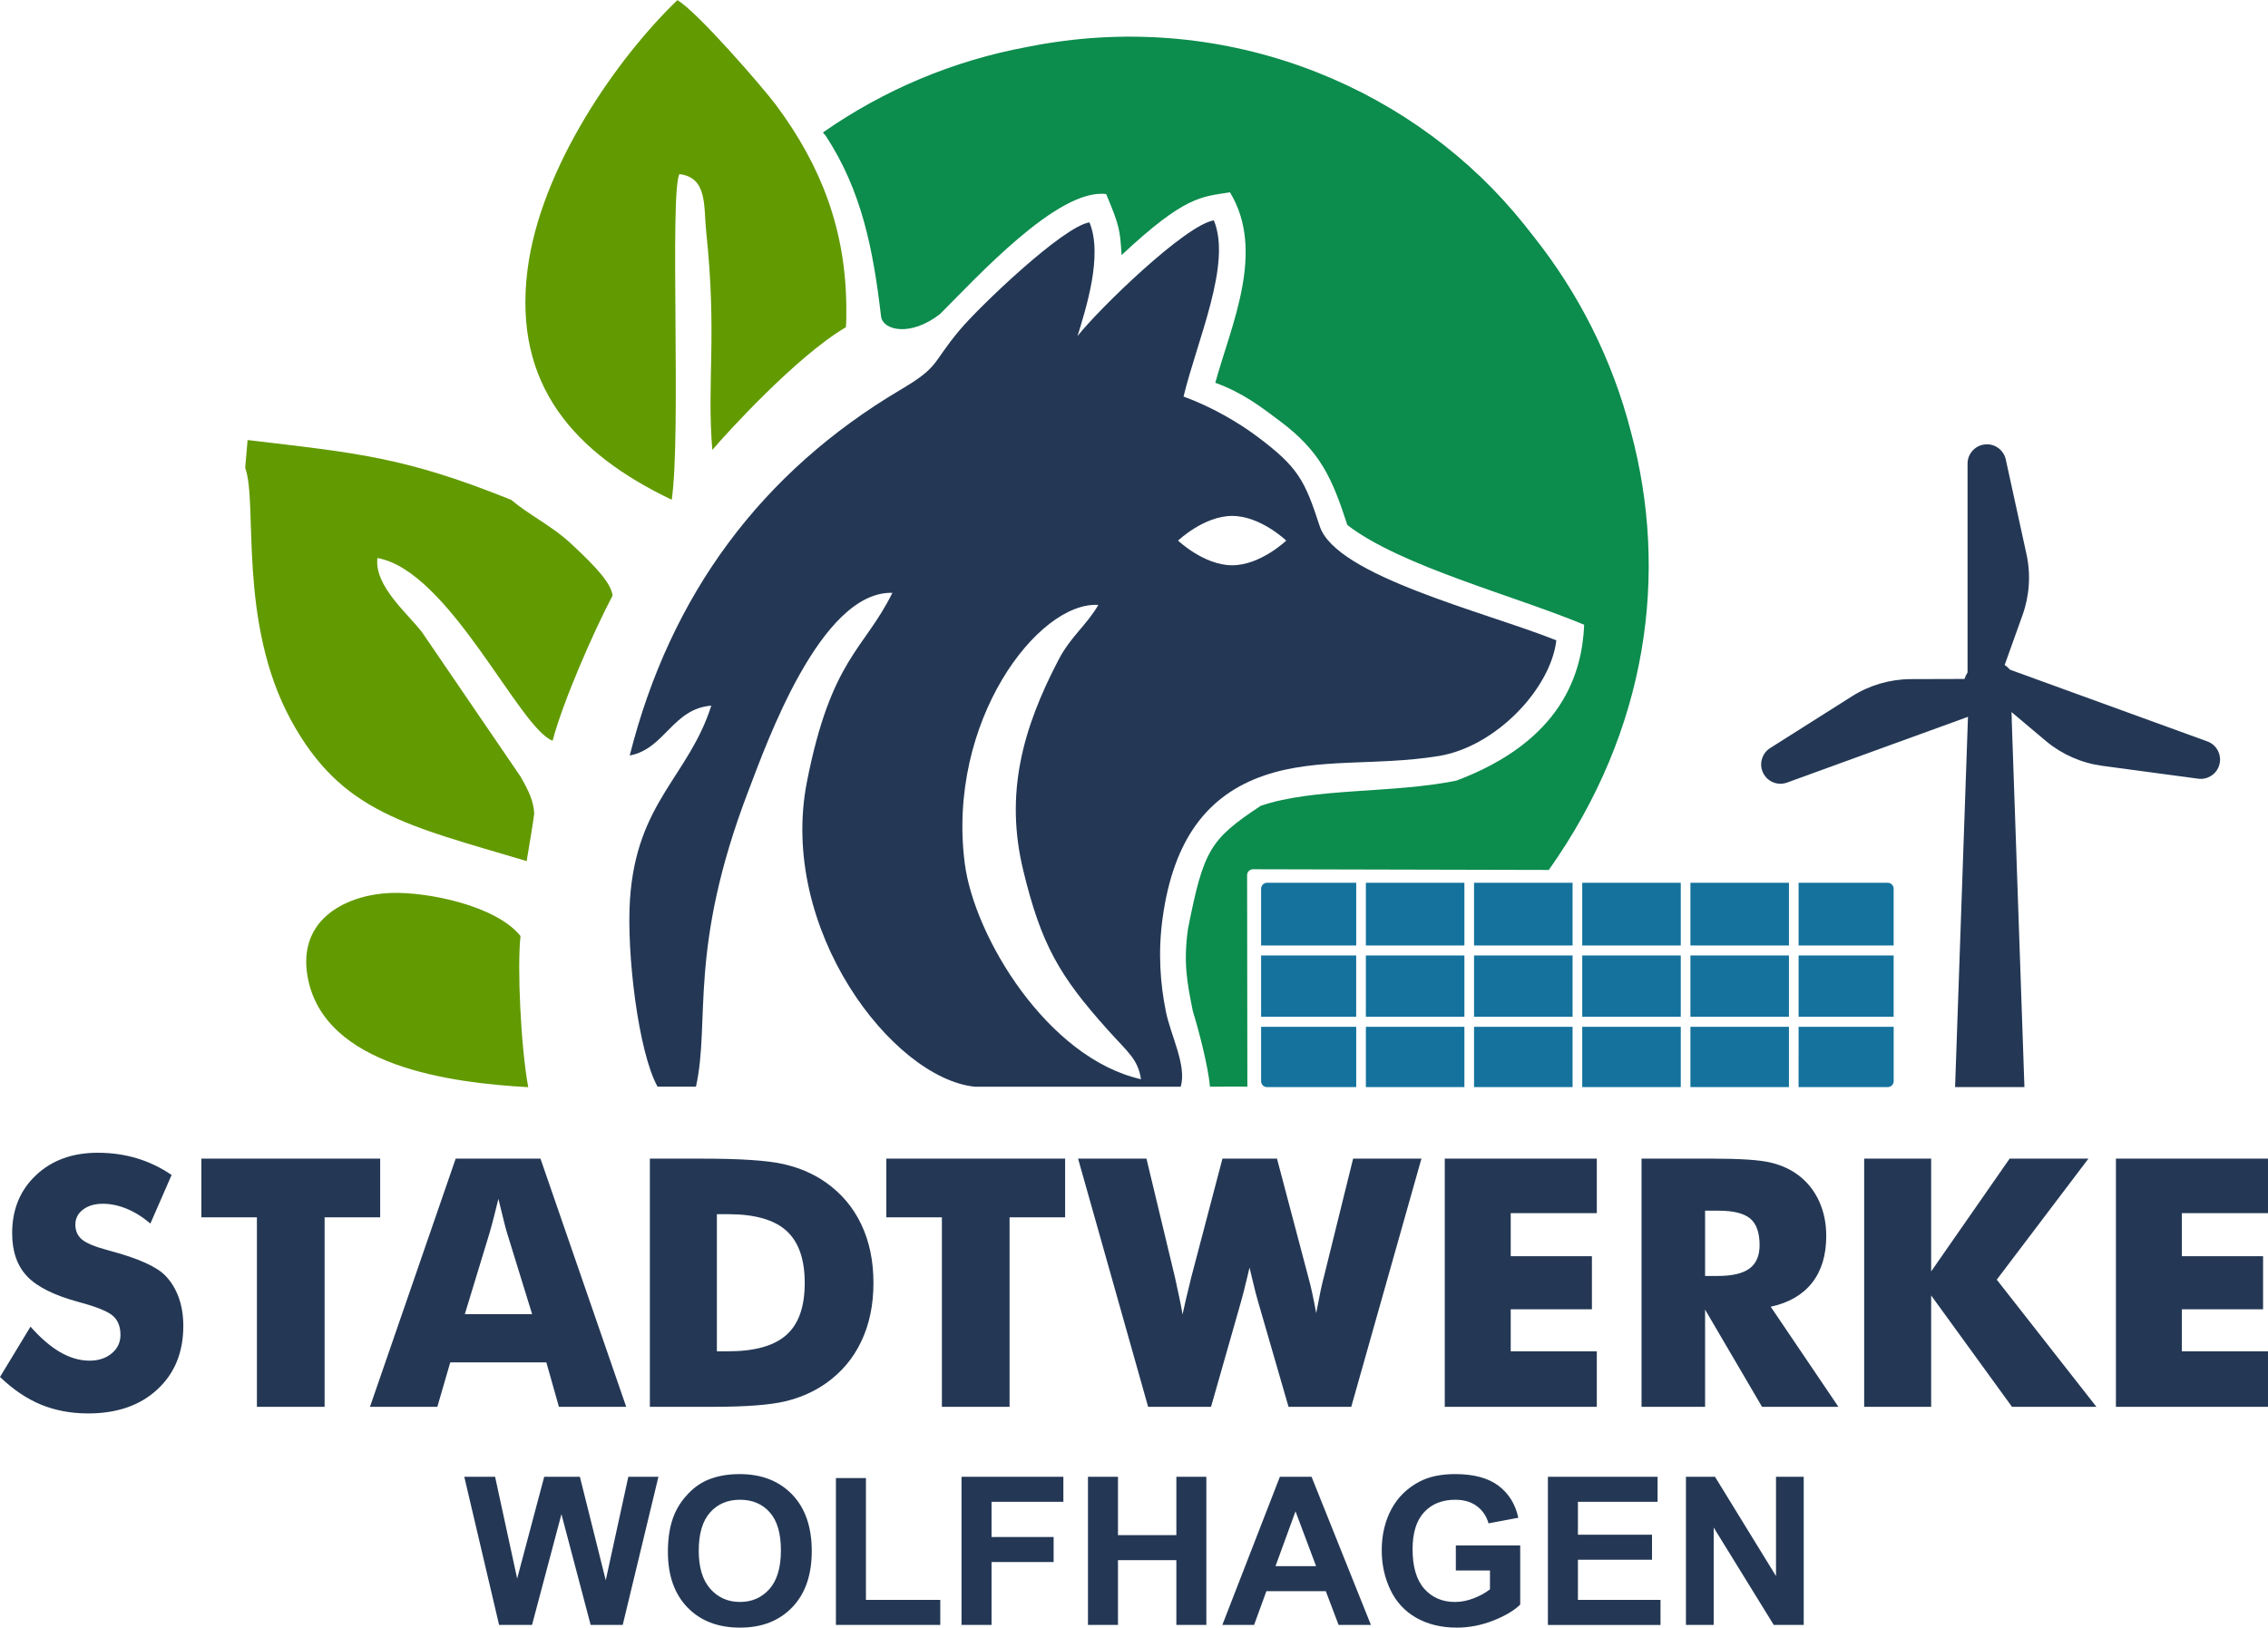
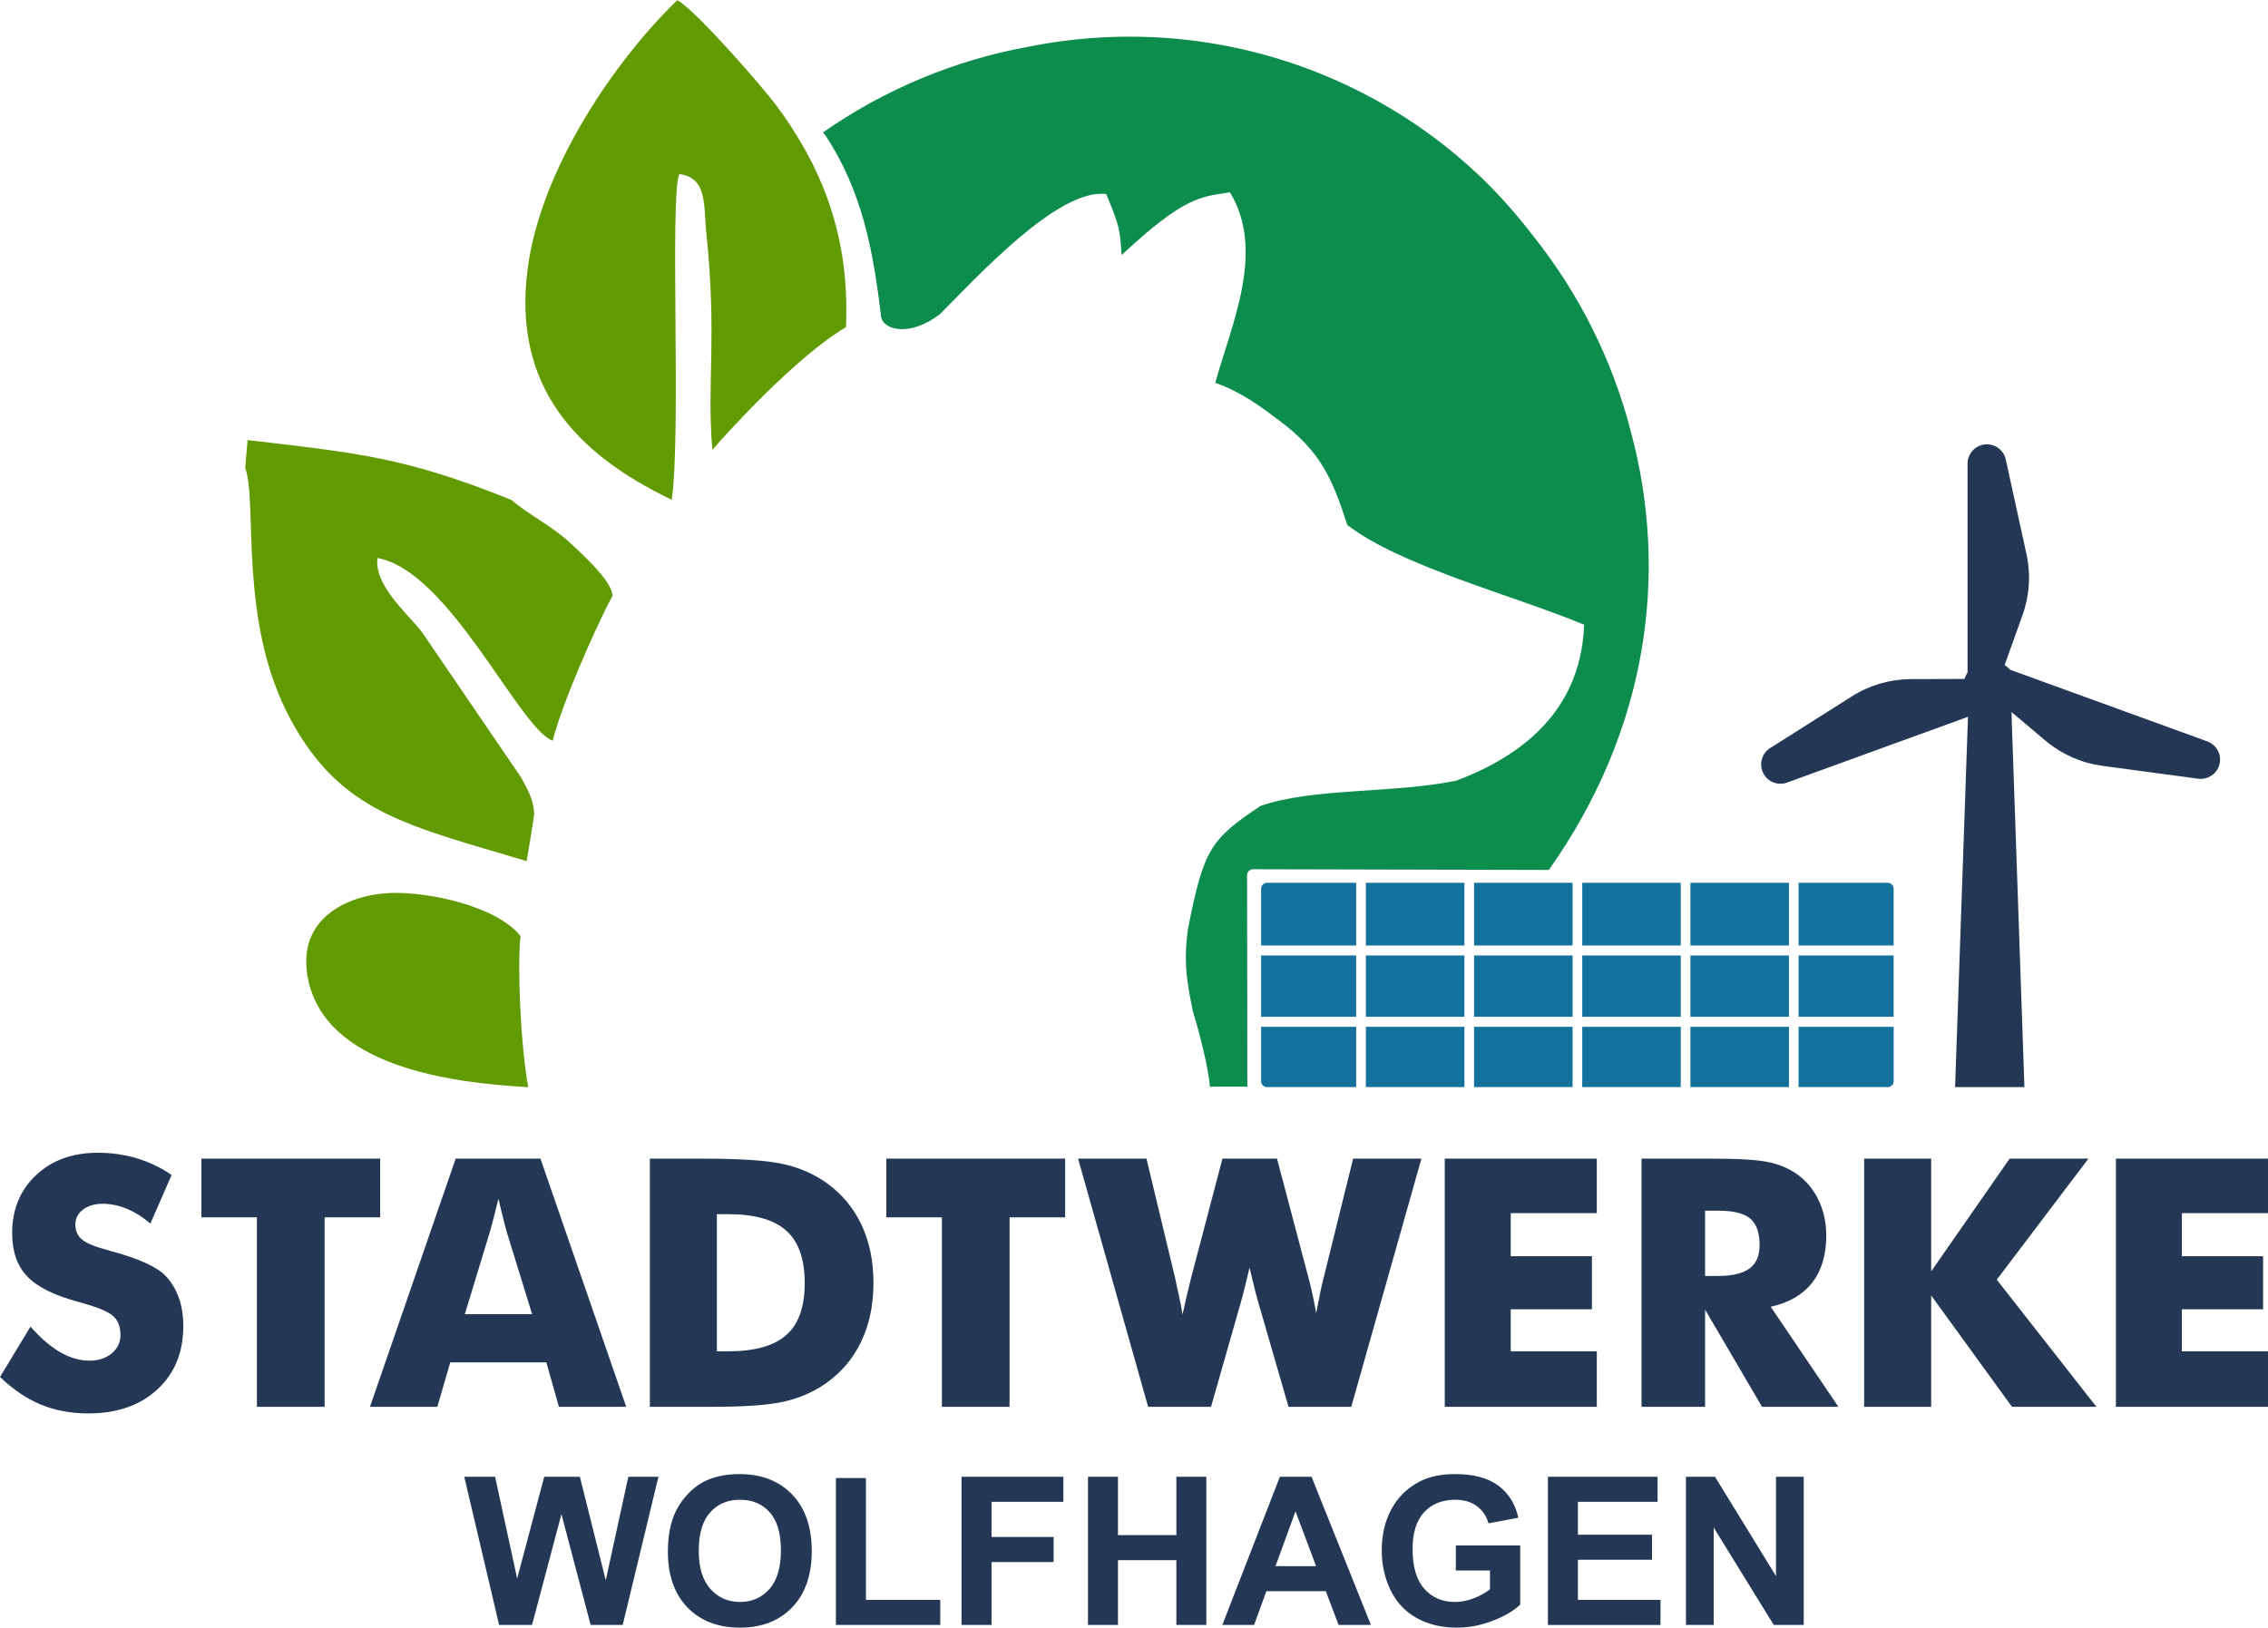
<svg xmlns="http://www.w3.org/2000/svg" xml:space="preserve" width="709px" height="509px" version="1.1" style="shape-rendering:geometricPrecision; text-rendering:geometricPrecision; image-rendering:optimizeQuality; fill-rule:evenodd; clip-rule:evenodd" viewBox="0 0 709.44 509.21">
  <defs>
    <style type="text/css">
   
    .fil1 {fill:#14729D}
    .fil0 {fill:#0C8C4D}
    .fil2 {fill:#243855}
    .fil3 {fill:#629A01}
    .fil4 {fill:#243855;fill-rule:nonzero}
   
  </style>
  </defs>
  <g id="Ebene_x0020_1">
    <g id="_-2016851488">
      <path class="fil0" d="M484.47 272.14l-92.51 -0.22 0 0c-1.02,0 -1.86,0.83 -1.86,1.85l0.08 66.17c-4.44,-0.01 -7.48,-0.02 -11.69,0.02 -0.59,-6.43 -3.4,-17.26 -5.36,-23.62 -1.75,-8.72 -3.03,-14.96 -1.52,-25.8 4.88,-24.59 6.82,-27.93 22.74,-38.46 16.71,-5.71 41.03,-3.79 61.2,-7.88 33.14,-12.47 39.35,-33.62 39.99,-48.78 -21.91,-9.15 -57.42,-18.32 -74.09,-31.21 -4.72,-14.52 -8.3,-22.97 -21.18,-32.59 -5.82,-4.36 -11.49,-8.78 -20.12,-11.91 4.92,-17.95 15.83,-41.1 4.59,-59.59 -8.92,1.41 -14.07,1.06 -33.9,19.64 -0.51,-7.91 -0.59,-8.99 -4.82,-19.09 -15.08,-1.95 -40.75,26.37 -51.99,37.54 -9.26,7.22 -17.92,5.11 -18.44,0.68 -2.47,-21.04 -6.06,-39.27 -17.27,-56.42 -0.02,-0.04 -0.09,-0.12 -0.18,-0.22 -0.08,-0.08 -0.14,-0.16 -0.2,-0.24 -0.2,-0.22 -0.43,-0.43 -0.54,-0.44l0.22 -0.14c-0.02,-0.05 -0.05,-0.09 -0.06,-0.14 18.8,-13.11 40.48,-22.38 63.89,-26.68 60.07,-12.07 117.52,11.13 152.2,51.81 2.09,2.46 4.12,4.97 6.07,7.51 14.12,17.77 24.64,38.53 30.45,61.17 11.89,44.33 5.31,93.23 -25.7,137.04z" />
      <path class="fil1" d="M562.61 318.07l29.73 0 0 -19.17 -29.73 0 0 19.17zm0 -41.92l0 19.62 29.73 0 0 -17.76c0,-1.02 -0.83,-1.86 -1.86,-1.86l-27.87 0zm-0.01 63.93l27.9 0c1.02,0 1.85,-0.83 1.85,-1.85l0 -17.02 -29.74 0 -0.01 18.87zm-166.26 -63.93l27.89 0 0 19.62 -29.75 0 0 -17.76c0,-1.02 0.84,-1.86 1.86,-1.86l0 0zm-1.86 41.92l29.74 0 0 -19.17 -29.74 0 0 19.17zm0 20.17c0,1.02 0.84,1.85 1.86,1.85l27.89 0 0 -18.88 -29.75 0 0 17.03zm134.29 1.84l30.82 0 0 -18.87 -30.82 0 0 18.87zm0 -22.01l30.82 0 0 -19.17 -30.82 0 0 19.17zm0 -22.3l30.82 0 0 -19.62 -30.82 0 0 19.62zm-33.84 44.31l30.82 0 0 -18.87 -30.82 0 0 18.87zm0 -22.01l30.82 0 0 -19.17 -30.82 0 0 19.17zm0 -22.3l30.82 0 0 -19.62 -30.82 0 0 19.62zm-33.84 44.31l30.82 0 0 -18.87 -30.82 0 0 18.87zm0 -22.01l30.82 0 0 -19.17 -30.82 0 0 19.17zm0 -22.3l30.82 0 0 -19.62 -30.82 0 0 19.62zm-33.84 44.31l30.82 0 0 -18.87 -30.82 0 0 18.87zm0 -22.01l30.82 0 0 -19.17 -30.82 0 0 19.17zm0 -22.3l30.82 0 0 -19.62 -30.82 0 0 19.62z" />
      <path class="fil2" d="M633.25 340.09l-3.98 -115.1 0.03 0 -0.09 -2.25 10.84 9.13c5.01,4.16 11.09,6.82 17.54,7.69l30 4.03c2.81,0.38 5.52,-1.25 6.49,-3.92l0 0c1.14,-3.14 -0.48,-6.61 -3.62,-7.75l-61.73 -22.44c-0.49,-0.56 -1.04,-1.06 -1.66,-1.48l5.59 -15.61c2.19,-6.12 2.62,-12.75 1.22,-19.1l-6.46 -29.57c-0.61,-2.78 -3.07,-4.76 -5.91,-4.76l0 0.01c-3.34,0 -6.05,2.7 -6.05,6.04l0 65.34c-0.4,0.63 -0.73,1.31 -0.96,2.03l-16.85 0.05c-6.5,0.04 -12.87,1.91 -18.37,5.39l-25.57 16.19c-2.4,1.52 -3.42,4.51 -2.45,7.18l0 0c1.14,3.14 4.61,4.76 7.75,3.61l56.58 -20.57 -0.01 0.36 -4.02 115.5c8.41,0 14.04,0 21.69,0z" />
      <path class="fil3" d="M162.82 292.83c-7.52,-9.49 -29.02,-13.9 -40.57,-13.49 -13.1,0.46 -29.34,7.67 -26.03,26.21 5.03,28.25 45.16,33.21 69.01,34.56 -2.37,-12.94 -3.47,-37.93 -2.41,-47.28zm-86.12 -146.49c4.03,11.02 -2.43,48.24 14.38,79.04 15.77,28.88 36.15,32.77 73.66,43.99 1.21,-7.37 1.94,-11.39 2.37,-14.93 -0.23,-3.79 -1.61,-6.88 -4.31,-11.55l-30.76 -45.09c-4.27,-5.67 -15.05,-14.5 -13.98,-23.25 22.49,3.94 44.41,53.44 54.81,57.15 2.99,-11.62 12.75,-34.08 18.77,-45.44 -0.58,-3.68 -4.35,-8.23 -13.4,-16.56 -5.73,-5.28 -12.98,-8.76 -18.27,-13.33 -33.37,-13.46 -48.37,-14.7 -82.52,-18.74l-0.75 8.71zm133.42 9.97c3.01,-20.53 -0.68,-95.36 2.38,-101.89 8.92,1.06 7.57,10.2 8.4,18.01 3.46,32.64 0.14,47.13 1.92,68.29 4.1,-4.83 26.26,-29.3 41.78,-38.39 0.13,-1.44 0.15,-3.46 0.13,-6.35 -0.19,-23.95 -7.7,-43.93 -21.92,-63.08 -4.14,-5.57 -25,-29.62 -30.93,-32.9 -18.82,18.08 -42.85,52.42 -46.88,84.44 -4.55,36.21 14.91,57.42 45.12,71.87z" />
-       <path class="fil2" d="M370.22 124.02c4.31,-17.79 15.15,-41.6 9.47,-55.12 -8.92,1.42 -35.96,27.71 -42.63,36.19 2.52,-8.3 8.06,-25.24 3.72,-35.57 -8.32,1.32 -34.4,26.33 -40.57,33.67 -8.96,10.68 -6.06,11.32 -18.57,18.73 -43.16,25.58 -71.89,63.78 -84.66,114.41 10.99,-2.06 13.4,-14.64 25.52,-15.6 -7.1,22.25 -23.36,30.07 -25.44,60.57 -1.13,16.58 2.57,47.76 8.62,58.64l12.02 0c4.56,-20.51 -2.58,-43 16.45,-92.67 5.55,-14.48 22.47,-62.41 44.99,-61.84 -8.72,17.76 -19.15,20.47 -26.74,59.19 -9,45.96 26.63,92.61 52.48,95.34l64.46 0.01c1.93,-6.74 -3.13,-15.92 -4.67,-23.63 -1.74,-8.72 -2.49,-18.46 -0.98,-29.31 3.44,-24.65 14.18,-38.43 31.8,-44.45 16.71,-5.71 34.79,-2.87 54.56,-6.09 17.94,-2.92 35.04,-21.16 36.78,-36.19 -22.14,-8.88 -68.94,-20.11 -74.02,-35.73 -4.71,-14.51 -6.81,-18.52 -19.69,-28.14 -5.82,-4.35 -14.27,-9.28 -22.9,-12.41zm15.21 37.35c-8.85,0 -16.92,7.72 -16.92,7.72 0,0 8.07,7.72 16.92,7.72 8.85,0 16.91,-7.72 16.91,-7.72 0,0 -8.06,-7.72 -16.91,-7.72zm-28.52 176.25c-0.98,-6.33 -4.04,-8.35 -10.46,-15.51 -14.88,-16.62 -20.74,-26.41 -26.4,-49.93 -5.74,-23.82 -0.28,-44.08 11.04,-65.74 3.91,-7.48 8.6,-10.61 12.48,-17.22 -18.84,-1.17 -47.5,36.48 -41.79,80.86 2.96,22.96 25.88,60.95 55.13,67.54z" />
      <path class="fil4" d="M156.12 508.37l-10.89 -46.36 9.64 0 6.9 31.84 8.46 -31.84 11.16 0 8.09 32.38 7.06 -32.38 9.42 0 -11.17 46.36 -10.03 0 -9.14 -34.66 -9.2 34.66 -10.3 0zm52.8 -22.9c0,-4.73 0.72,-8.7 2.13,-11.92 1.05,-2.36 2.49,-4.48 4.32,-6.36 1.82,-1.88 3.81,-3.27 5.98,-4.19 2.9,-1.22 6.23,-1.83 10.01,-1.83 6.84,0 12.3,2.12 16.41,6.36 4.1,4.26 6.15,10.16 6.15,17.72 0,7.5 -2.04,13.37 -6.11,17.6 -4.07,4.24 -9.51,6.36 -16.32,6.36 -6.9,0 -12.39,-2.11 -16.46,-6.33 -4.07,-4.21 -6.11,-10.01 -6.11,-17.41zm9.65 -0.32c0,5.26 1.22,9.24 3.65,11.96 2.42,2.71 5.51,4.07 9.24,4.07 3.75,0 6.81,-1.35 9.22,-4.04 2.39,-2.7 3.59,-6.73 3.59,-12.12 0,-5.31 -1.16,-9.29 -3.5,-11.9 -2.34,-2.62 -5.43,-3.92 -9.31,-3.92 -3.86,0 -6.98,1.32 -9.34,3.97 -2.36,2.65 -3.55,6.64 -3.55,11.98zm42.91 23.22l0 -45.97 9.39 0 0 38.13 23.25 0 0 7.84 -32.64 0zm39.29 0l0 -46.36 31.86 0 0 7.83 -22.47 0 0 11.01 19.42 0 0 7.83 -19.42 0 0 19.69 -9.39 0zm39.55 0l0 -46.36 9.39 0 0 18.26 18.26 0 0 -18.26 9.38 0 0 46.36 -9.38 0 0 -20.27 -18.26 0 0 20.27 -9.39 0zm88.51 0l-10.11 0 -4 -10.56 -18.59 0 -3.85 10.56 -9.93 0 18 -46.36 9.91 0 18.57 46.36zm-17.15 -18.39l-6.44 -17.16 -6.26 17.16 12.7 0zm43.71 1.36l0 -7.84 20.14 0 0 18.5c-1.96,1.91 -4.8,3.58 -8.52,5.04 -3.71,1.44 -7.48,2.17 -11.3,2.17 -4.84,0 -9.06,-1.02 -12.67,-3.06 -3.59,-2.04 -6.3,-4.96 -8.11,-8.75 -1.81,-3.79 -2.72,-7.92 -2.72,-12.38 0,-4.83 1.02,-9.12 3.03,-12.89 2.03,-3.75 4.99,-6.65 8.88,-8.65 2.98,-1.55 6.67,-2.31 11.1,-2.31 5.75,0 10.25,1.21 13.49,3.62 3.22,2.43 5.3,5.76 6.23,10.04l-9.32 1.75c-0.65,-2.28 -1.88,-4.08 -3.68,-5.41 -1.79,-1.32 -4.04,-1.97 -6.73,-1.97 -4.08,0 -7.33,1.29 -9.74,3.89 -2.4,2.6 -3.61,6.45 -3.61,11.56 0,5.51 1.22,9.64 3.66,12.4 2.45,2.75 5.64,4.13 9.6,4.13 1.95,0 3.92,-0.39 5.88,-1.16 1.98,-0.76 3.66,-1.7 5.07,-2.8l0 -5.88 -10.68 0zm28.8 17.03l0 -46.36 34.31 0 0 7.83 -24.92 0 0 10.3 23.18 0 0 7.83 -23.18 0 0 12.56 25.83 0 0 7.84 -35.22 0zm43.18 0l0 -46.36 9.09 0 19.08 31.06 0 -31.06 8.67 0 0 46.36 -9.37 0 -18.79 -30.48 0 30.48 -8.68 0zm-517.83 -93.33c3.15,3.56 6.24,6.22 9.3,8 3.06,1.75 6.1,2.64 9.14,2.64 2.83,0 5.16,-0.76 6.97,-2.28 1.83,-1.52 2.73,-3.44 2.73,-5.78 0,-2.57 -0.77,-4.56 -2.35,-5.95 -1.57,-1.4 -5.12,-2.84 -10.66,-4.33 -7.6,-2.04 -13,-4.72 -16.14,-8 -3.15,-3.29 -4.73,-7.8 -4.73,-13.52 0,-7.44 2.48,-13.48 7.46,-18.17 4.96,-4.69 11.42,-7.02 19.33,-7.02 4.29,0 8.34,0.58 12.18,1.72 3.84,1.15 7.48,2.89 10.91,5.23l-6.64 15.2c-2.41,-2.05 -4.87,-3.58 -7.4,-4.63 -2.52,-1.03 -5.01,-1.56 -7.49,-1.56 -2.54,0 -4.6,0.62 -6.19,1.83 -1.6,1.21 -2.39,2.79 -2.39,4.69 0,1.93 0.68,3.49 2.08,4.67 1.39,1.15 4.09,2.28 8.07,3.33l0.96 0.27c8.63,2.33 14.32,4.89 17.03,7.69 1.85,1.9 3.24,4.2 4.2,6.86 0.96,2.68 1.43,5.63 1.43,8.89 0,8.23 -2.7,14.86 -8.11,19.85 -5.41,5.02 -12.63,7.52 -21.65,7.52 -5.41,0 -10.33,-0.93 -14.78,-2.76 -4.44,-1.84 -8.71,-4.72 -12.8,-8.65l9.54 -15.74zm70.82 25.08l0 -59.29 -17.37 0 0 -18.36 55.93 0 0 18.36 -17.38 0 0 59.29 -21.18 0zm65.04 -29l21.05 0 -7.91 -25.62c-0.24,-0.78 -0.58,-2.03 -1,-3.77 -0.43,-1.74 -0.97,-3.96 -1.64,-6.68 -0.46,1.9 -0.91,3.73 -1.36,5.47 -0.43,1.72 -0.89,3.38 -1.34,4.98l-7.8 25.62zm-29.67 29l26.81 -77.65 26.52 0 26.82 77.65 -21.05 0 -3.93 -13.9 -30.06 0 -4.04 13.9 -21.07 0zm87.55 0l0 -77.65 16.19 0c12.05,0 20.58,0.56 25.57,1.7 5.01,1.13 9.4,3.03 13.18,5.67 4.92,3.44 8.65,7.84 11.18,13.18 2.56,5.35 3.82,11.47 3.82,18.33 0,6.86 -1.26,12.96 -3.82,18.32 -2.53,5.36 -6.26,9.75 -11.18,13.19 -3.75,2.61 -8.02,4.48 -12.84,5.6 -4.79,1.1 -12.25,1.66 -22.35,1.66l-3.56 0 -16.19 0zm20.96 -17.37l3.55 0c8.31,0 14.39,-1.71 18.21,-5.13 3.82,-3.4 5.72,-8.81 5.72,-16.25 0,-7.42 -1.9,-12.85 -5.72,-16.33 -3.82,-3.45 -9.9,-5.19 -18.21,-5.19l-3.55 0 0 42.9zm175.21 -60.28l9.76 36.93c0.45,1.64 0.89,3.38 1.27,5.19 0.4,1.79 0.79,3.87 1.23,6.21 0.52,-2.77 0.98,-5.03 1.34,-6.82 0.38,-1.8 0.74,-3.32 1.08,-4.58l9.13 -36.93 21.37 0 -21.95 77.65 -19.62 0 -9.6 -33.16c-0.36,-1.16 -0.94,-3.44 -1.75,-6.84 -0.35,-1.52 -0.64,-2.7 -0.85,-3.55 -0.17,0.74 -0.42,1.8 -0.75,3.13 -0.81,3.44 -1.43,5.85 -1.84,7.26l-9.45 33.16 -19.68 0 -21.91 -77.65 21.39 0 8.91 37.13c0.43,1.91 0.85,3.81 1.24,5.73 0.42,1.9 0.8,3.88 1.14,5.89 0.33,-1.49 0.67,-3.05 1.04,-4.67 0.38,-1.63 0.94,-3.95 1.68,-6.95l9.76 -37.13 17.06 0zm52.48 77.65l0 -77.65 47.56 0 0 17.05 -26.93 0 0 13.47 25.4 0 0 16.62 -25.4 0 0 13.14 26.93 0 0 17.37 -47.56 0zm61.55 0l0 -77.65 22.16 0c8.65,0 14.7,0.4 18.1,1.2 3.4,0.79 6.35,2.13 8.83,4 2.79,2.11 4.94,4.83 6.45,8.11 1.5,3.29 2.24,6.91 2.24,10.87 0,6.01 -1.48,10.9 -4.43,14.66 -2.97,3.77 -7.28,6.27 -12.94,7.5l21.17 31.31 -23.89 0 -17.81 -30.41 0 30.41 -19.88 0zm19.88 -40.94l3.91 0c4.56,0 7.89,-0.78 9.99,-2.33 2.1,-1.56 3.15,-4 3.15,-7.32 0,-3.89 -0.98,-6.66 -2.93,-8.31 -1.98,-1.64 -5.25,-2.46 -9.89,-2.46l-4.23 0 0 20.42zm49.76 40.94l0 -77.65 20.96 0 0 35.28 24.54 -35.28 24.65 0 -28.67 37.87 31.17 39.78 -26.41 0 -25.28 -34.84 0 34.84 -20.96 0zm78.75 0l0 -77.65 47.57 0 0 17.05 -26.94 0 0 13.47 25.4 0 0 16.62 -25.4 0 0 13.14 26.94 0 0 17.37 -47.57 0zm-367.24 0l0 -59.29 -17.38 0 0 -18.36 55.93 0 0 18.36 -17.38 0 0 59.29 -21.17 0z" />
    </g>
  </g>
</svg>